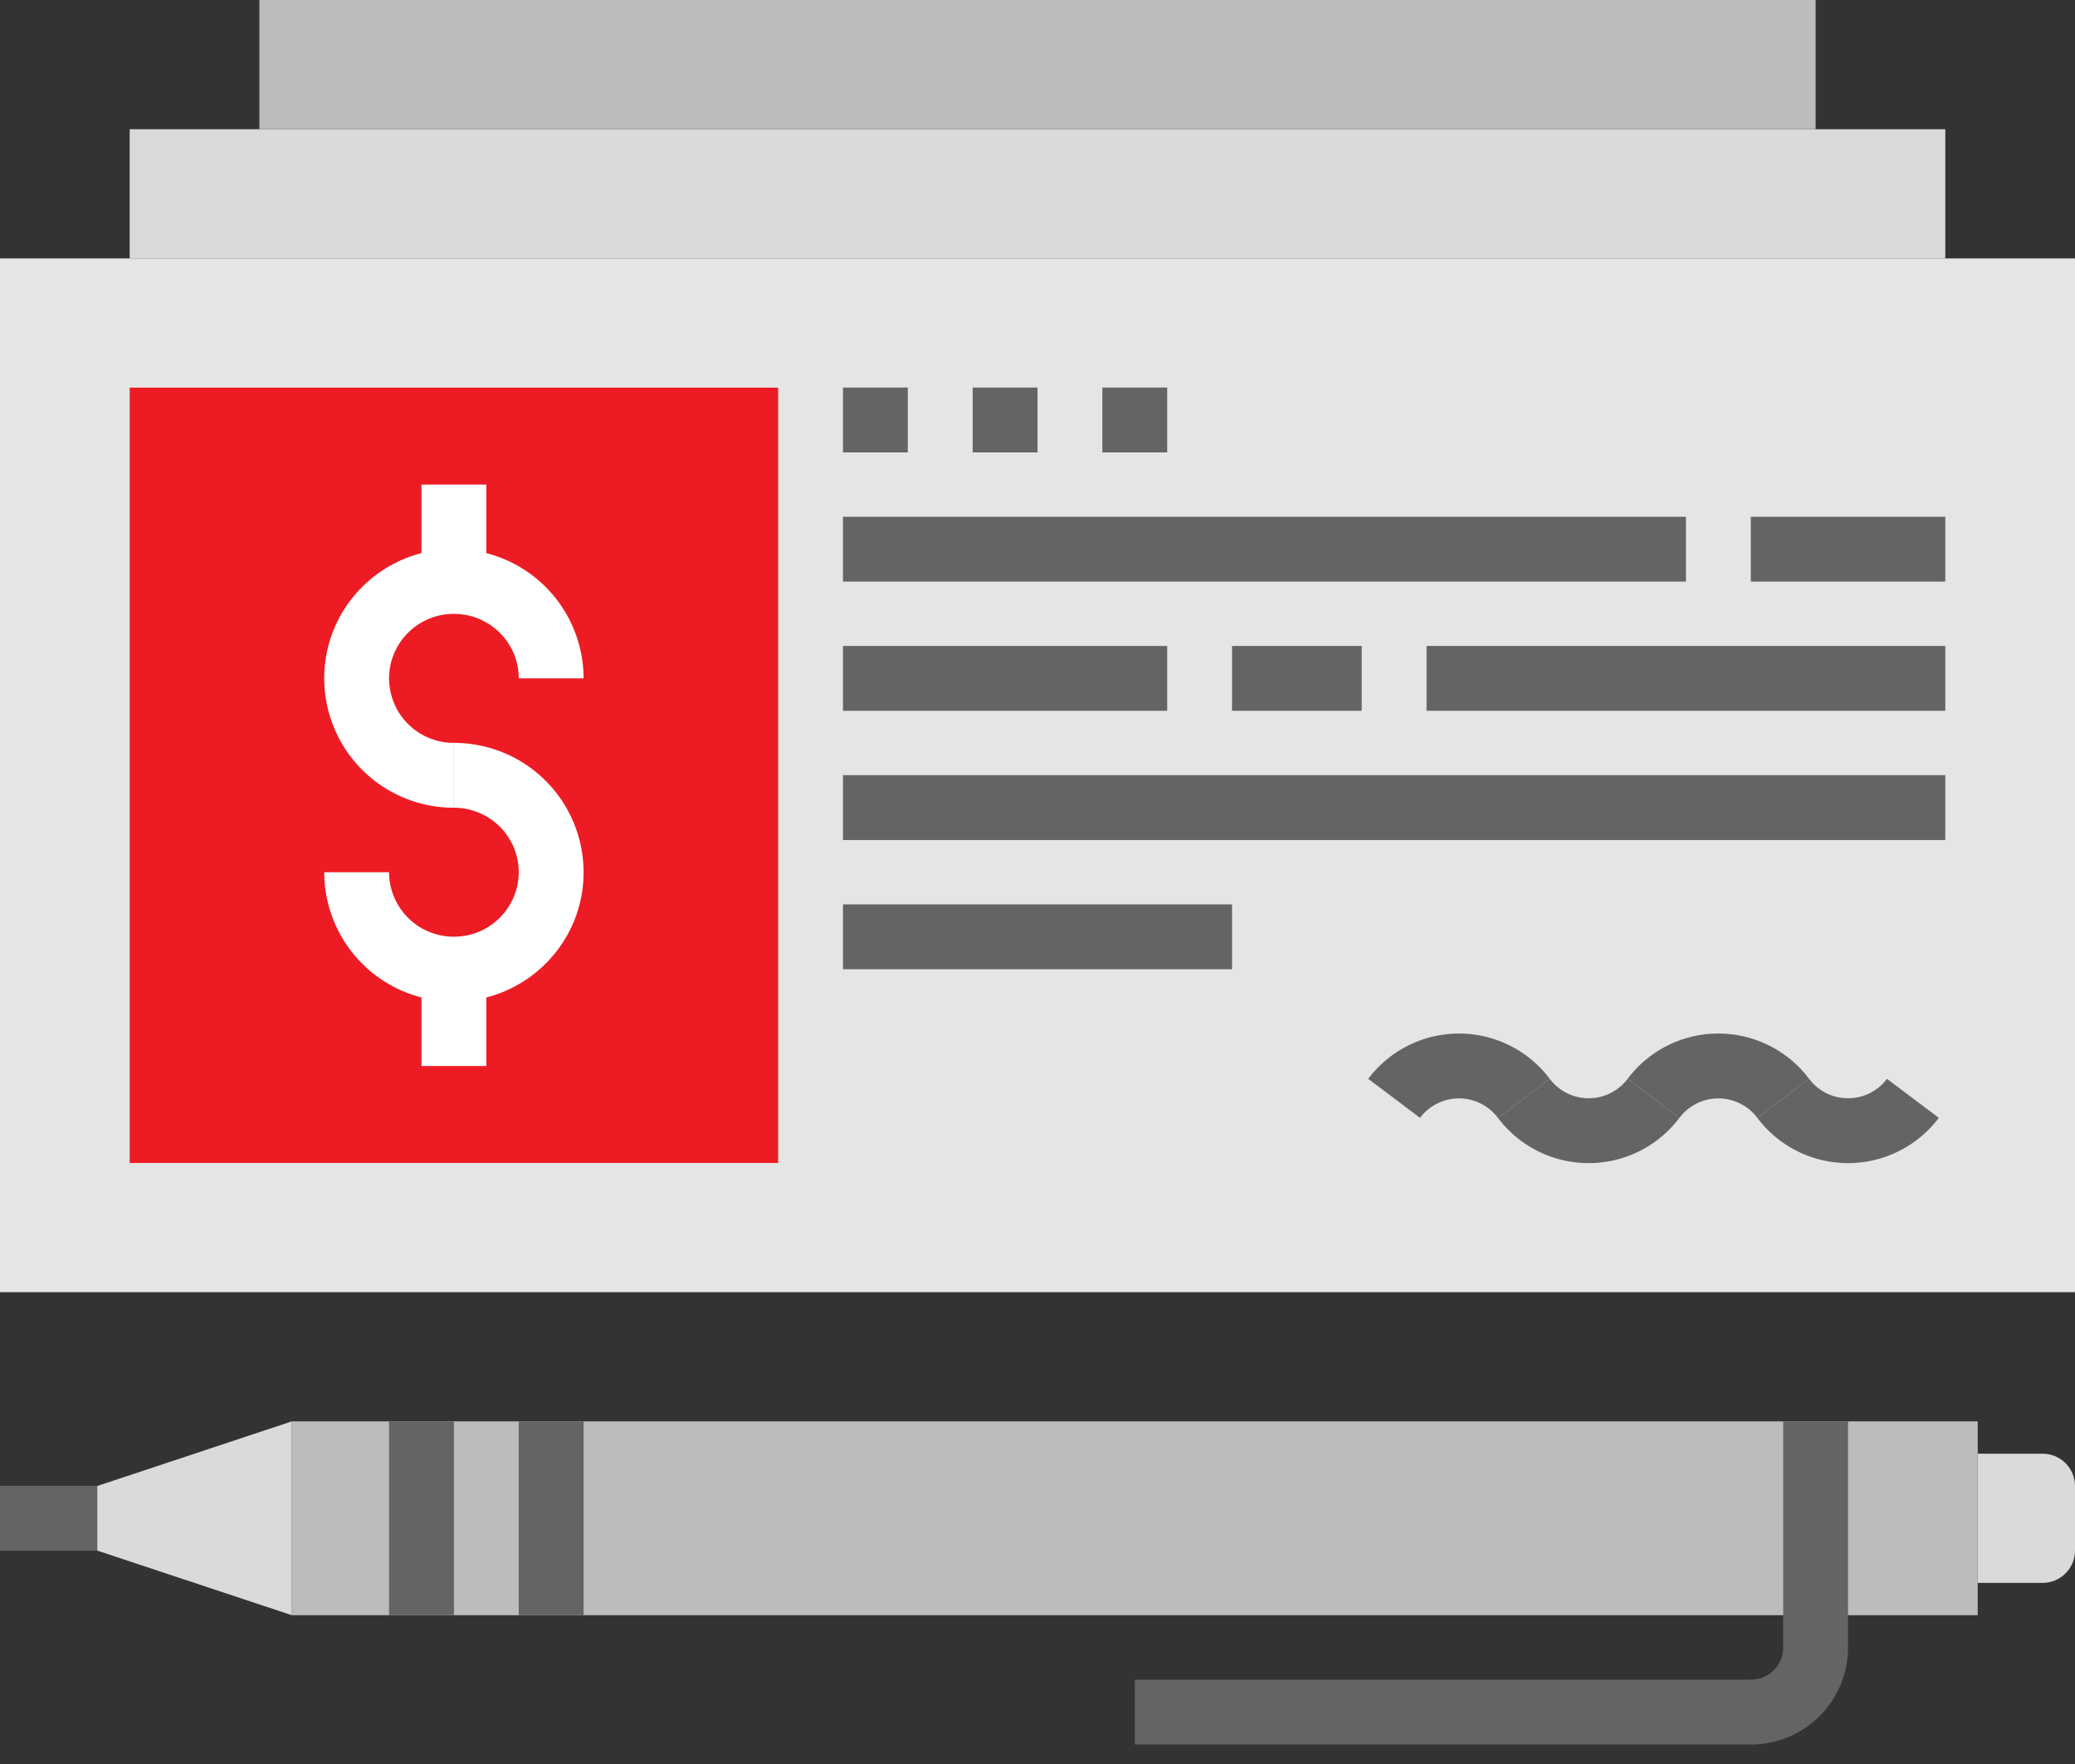
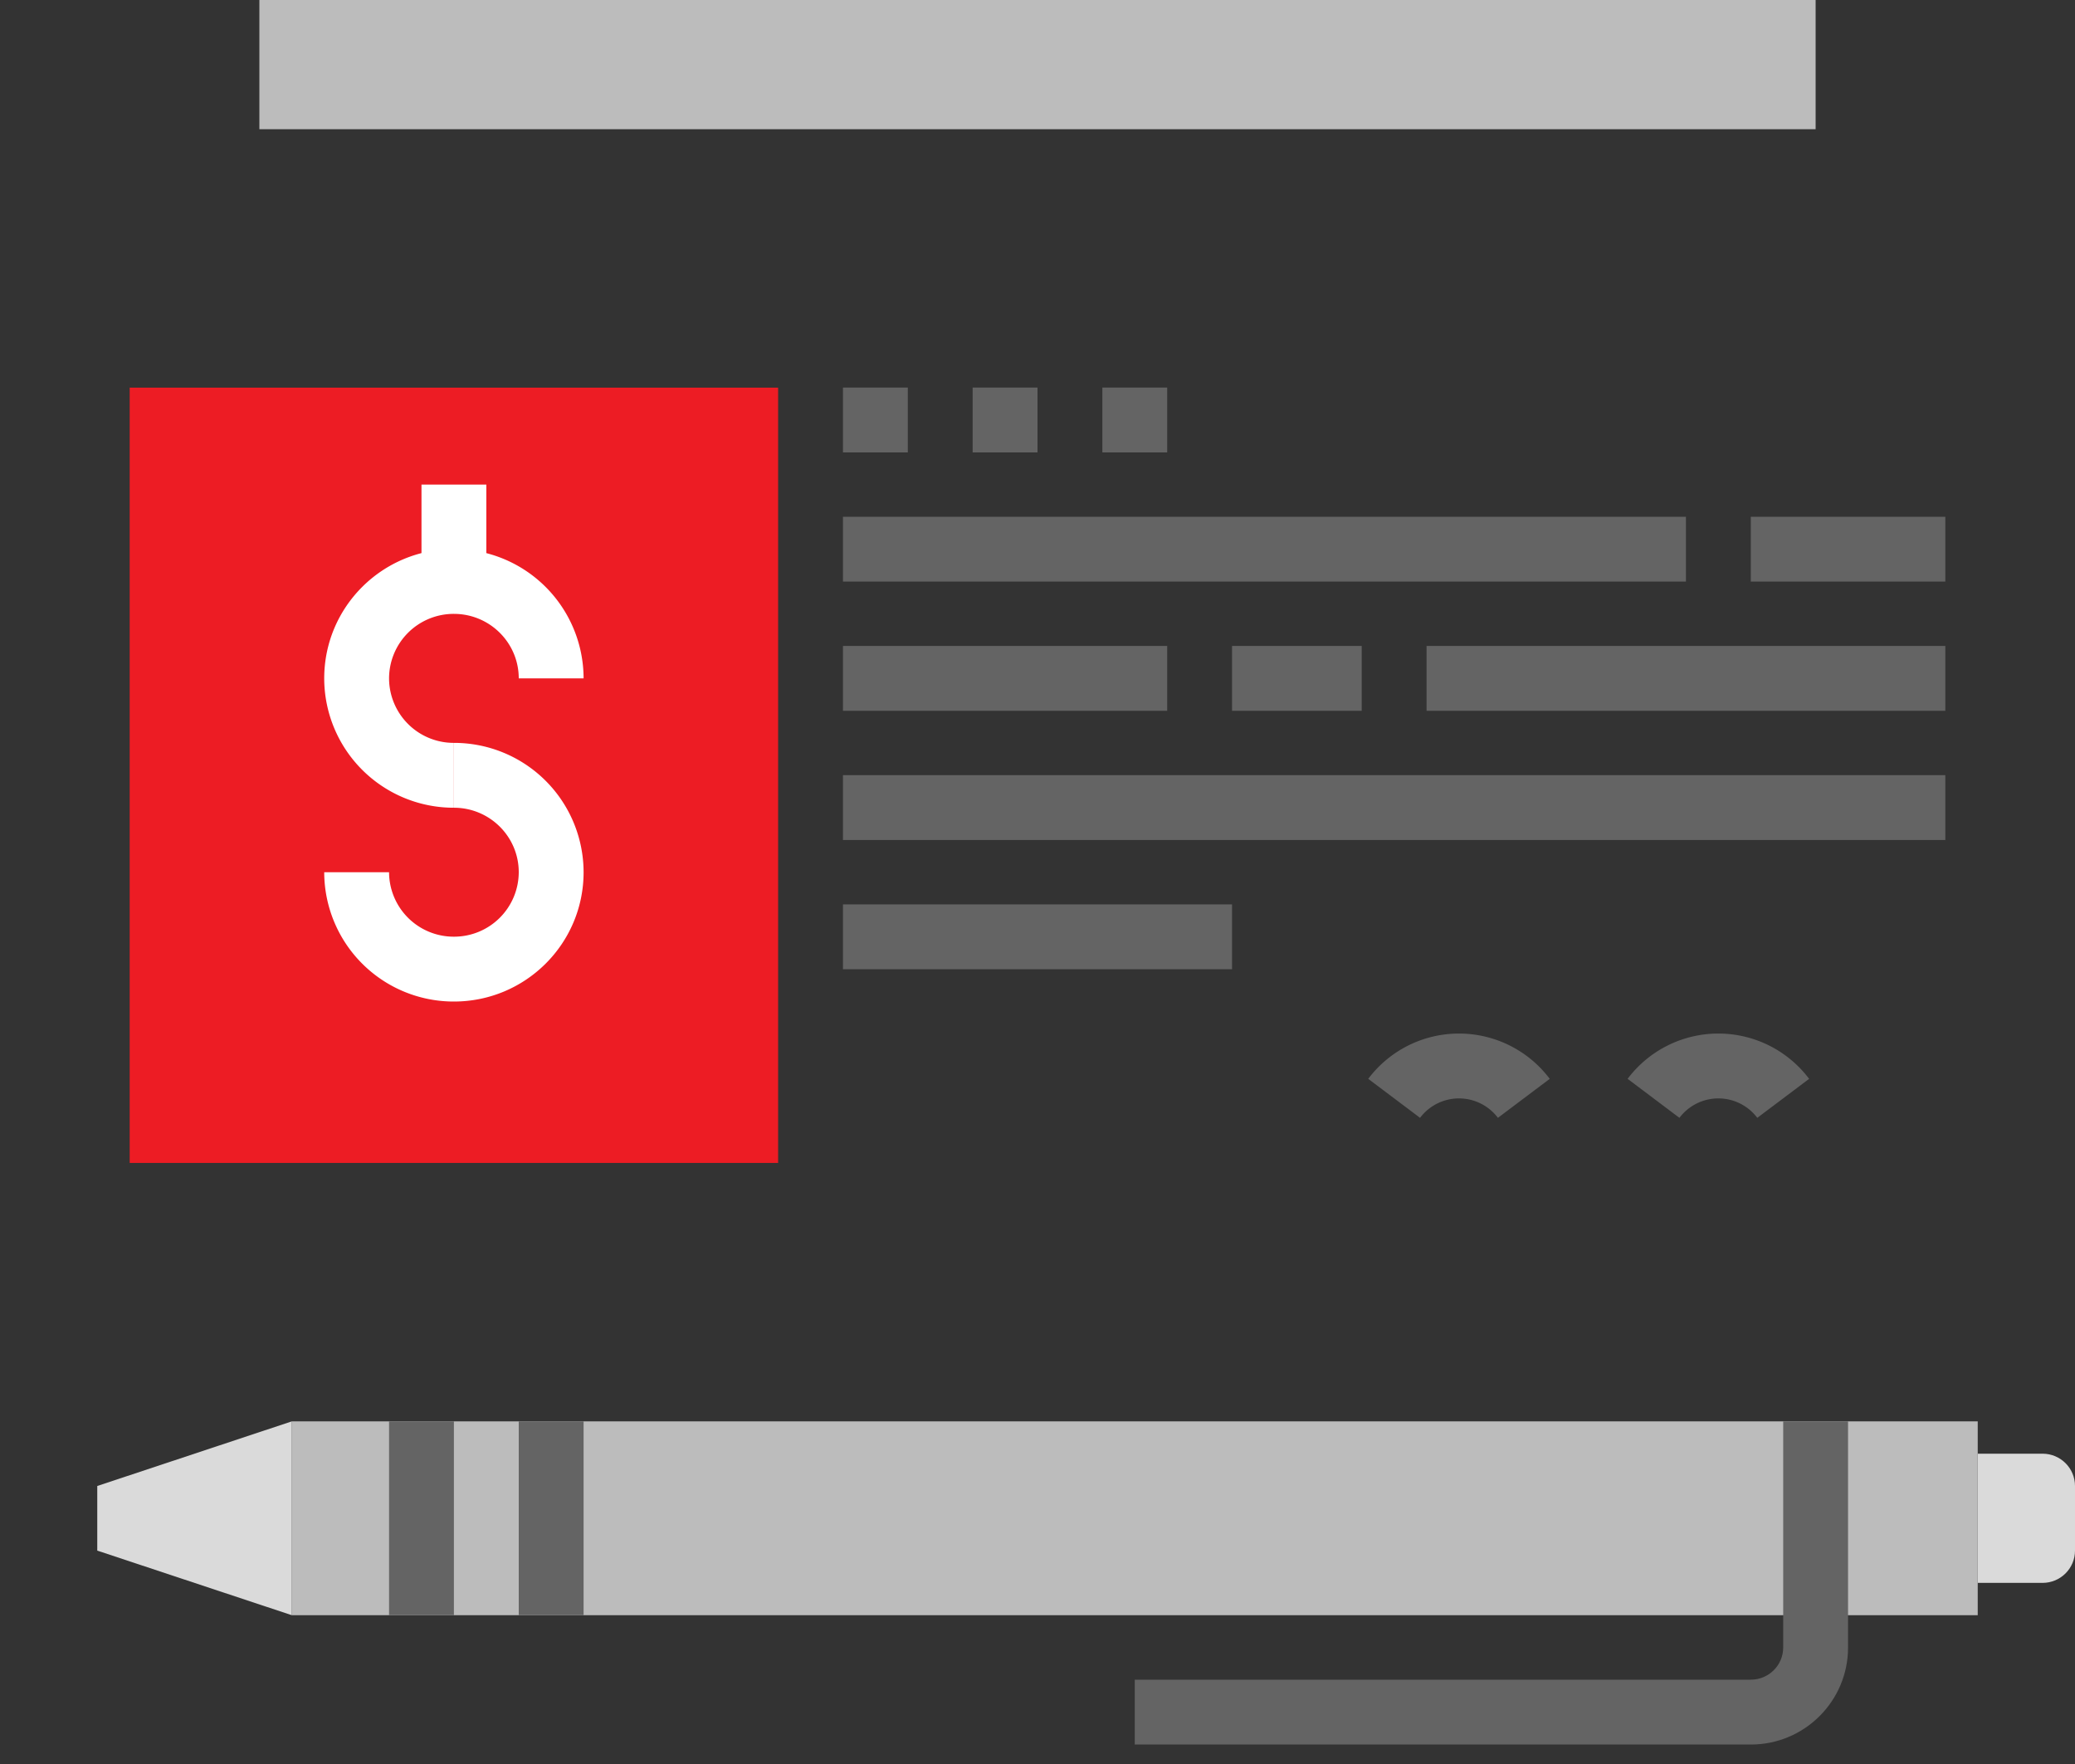
<svg xmlns="http://www.w3.org/2000/svg" width="80" height="68" viewBox="0 0 80 68">
  <rect x="0" y="0" width="80" height="68" fill="#333333" stroke="none" />
  <title>655FC406-5786-48C1-87DB-8FADCD65FD84</title>
  <g fill-rule="nonzero" fill="none">
-     <path fill="#E5E5E5" d="M0 9.962h80v39.849H0z" />
-     <path fill="#DADADA" d="M5 4.981h70v4.981H5z" />
    <path fill="#BCBCBC" d="M10 0h60v4.981H10z" />
    <path fill="#ED1C24" d="M5 14.943h25V44.83H5z" />
-     <path d="M22.5 26.15a4.993 4.993 0 0 0-5-4.985c-2.76 0-5 2.231-5 4.986a4.993 4.993 0 0 0 5 4.986v-2.5A2.493 2.493 0 0 1 15 26.15a2.493 2.493 0 0 1 2.5-2.486c1.382 0 2.5 1.114 2.5 2.486h2.5z" fill="#FFF" />
+     <path d="M22.5 26.15a4.993 4.993 0 0 0-5-4.985c-2.76 0-5 2.231-5 4.986a4.993 4.993 0 0 0 5 4.986v-2.5A2.493 2.493 0 0 1 15 26.15a2.493 2.493 0 0 1 2.5-2.486c1.382 0 2.5 1.114 2.5 2.486z" fill="#FFF" />
    <path d="M12.5 33.623a4.993 4.993 0 0 0 5 4.985c2.76 0 5-2.23 5-4.985a4.993 4.993 0 0 0-5-4.986v2.5c1.382 0 2.5 1.114 2.5 2.486a2.493 2.493 0 0 1-2.5 2.485 2.493 2.493 0 0 1-2.5-2.485h-2.5zM18.75 22.415V18.68h-2.5v3.736z" fill="#FFF" />
-     <path fill="#FFF" d="M18.75 41.094v-3.736h-2.5v3.736z" />
    <path fill="#646464" d="M32.5 17.439H35v-2.5h-2.5zM37.5 17.439H40v-2.5h-2.5zM42.5 17.439H45v-2.5h-2.5zM32.5 22.42H65v-2.5H32.5zM67.5 22.42H75v-2.5h-7.5zM32.5 27.4H45v-2.5H32.5zM47.5 27.4h5v-2.5h-5zM55 27.4h20v-2.5H55zM32.5 32.382H75v-2.5H32.5zM32.5 37.363h15v-2.5h-15zM59.749 41.588a4.379 4.379 0 0 0-6.998 0l1.998 1.503a1.879 1.879 0 0 1 3.002 0l1.998-1.503zM69.749 41.588a4.379 4.379 0 0 0-6.998 0l1.998 1.503a1.879 1.879 0 0 1 3.002 0l1.998-1.503z" />
-     <path d="M57.751 43.091a4.379 4.379 0 0 0 6.998 0l-1.998-1.503a1.879 1.879 0 0 1-3.002 0L57.75 43.09zM67.751 43.091a4.379 4.379 0 0 0 6.998 0l-1.998-1.503a1.879 1.879 0 0 1-3.002 0L67.75 43.09zM0 59.778h3.75v-2.5H0z" fill="#646464" />
    <path d="M80 57.283c0-.688-.56-1.245-1.25-1.245h-2.5v4.98h2.5c.69 0 1.25-.557 1.25-1.244v-2.491z" fill="#DADADA" />
    <path fill="#BCBCBC" d="M11.25 54.792h65v7.472h-65z" />
    <path fill="#DADADA" d="M3.75 59.774l7.5 2.49v-7.472l-7.5 2.491z" />
    <path d="M68.75 54.792v8.717c0 .685-.559 1.241-1.25 1.241H43.75v2.5H67.5c2.07 0 3.75-1.674 3.75-3.74v-8.718h-2.5zM15 54.792v7.472h2.5v-7.472zM20 54.792v7.472h2.5v-7.472z" fill="#646464" />
  </g>
</svg>